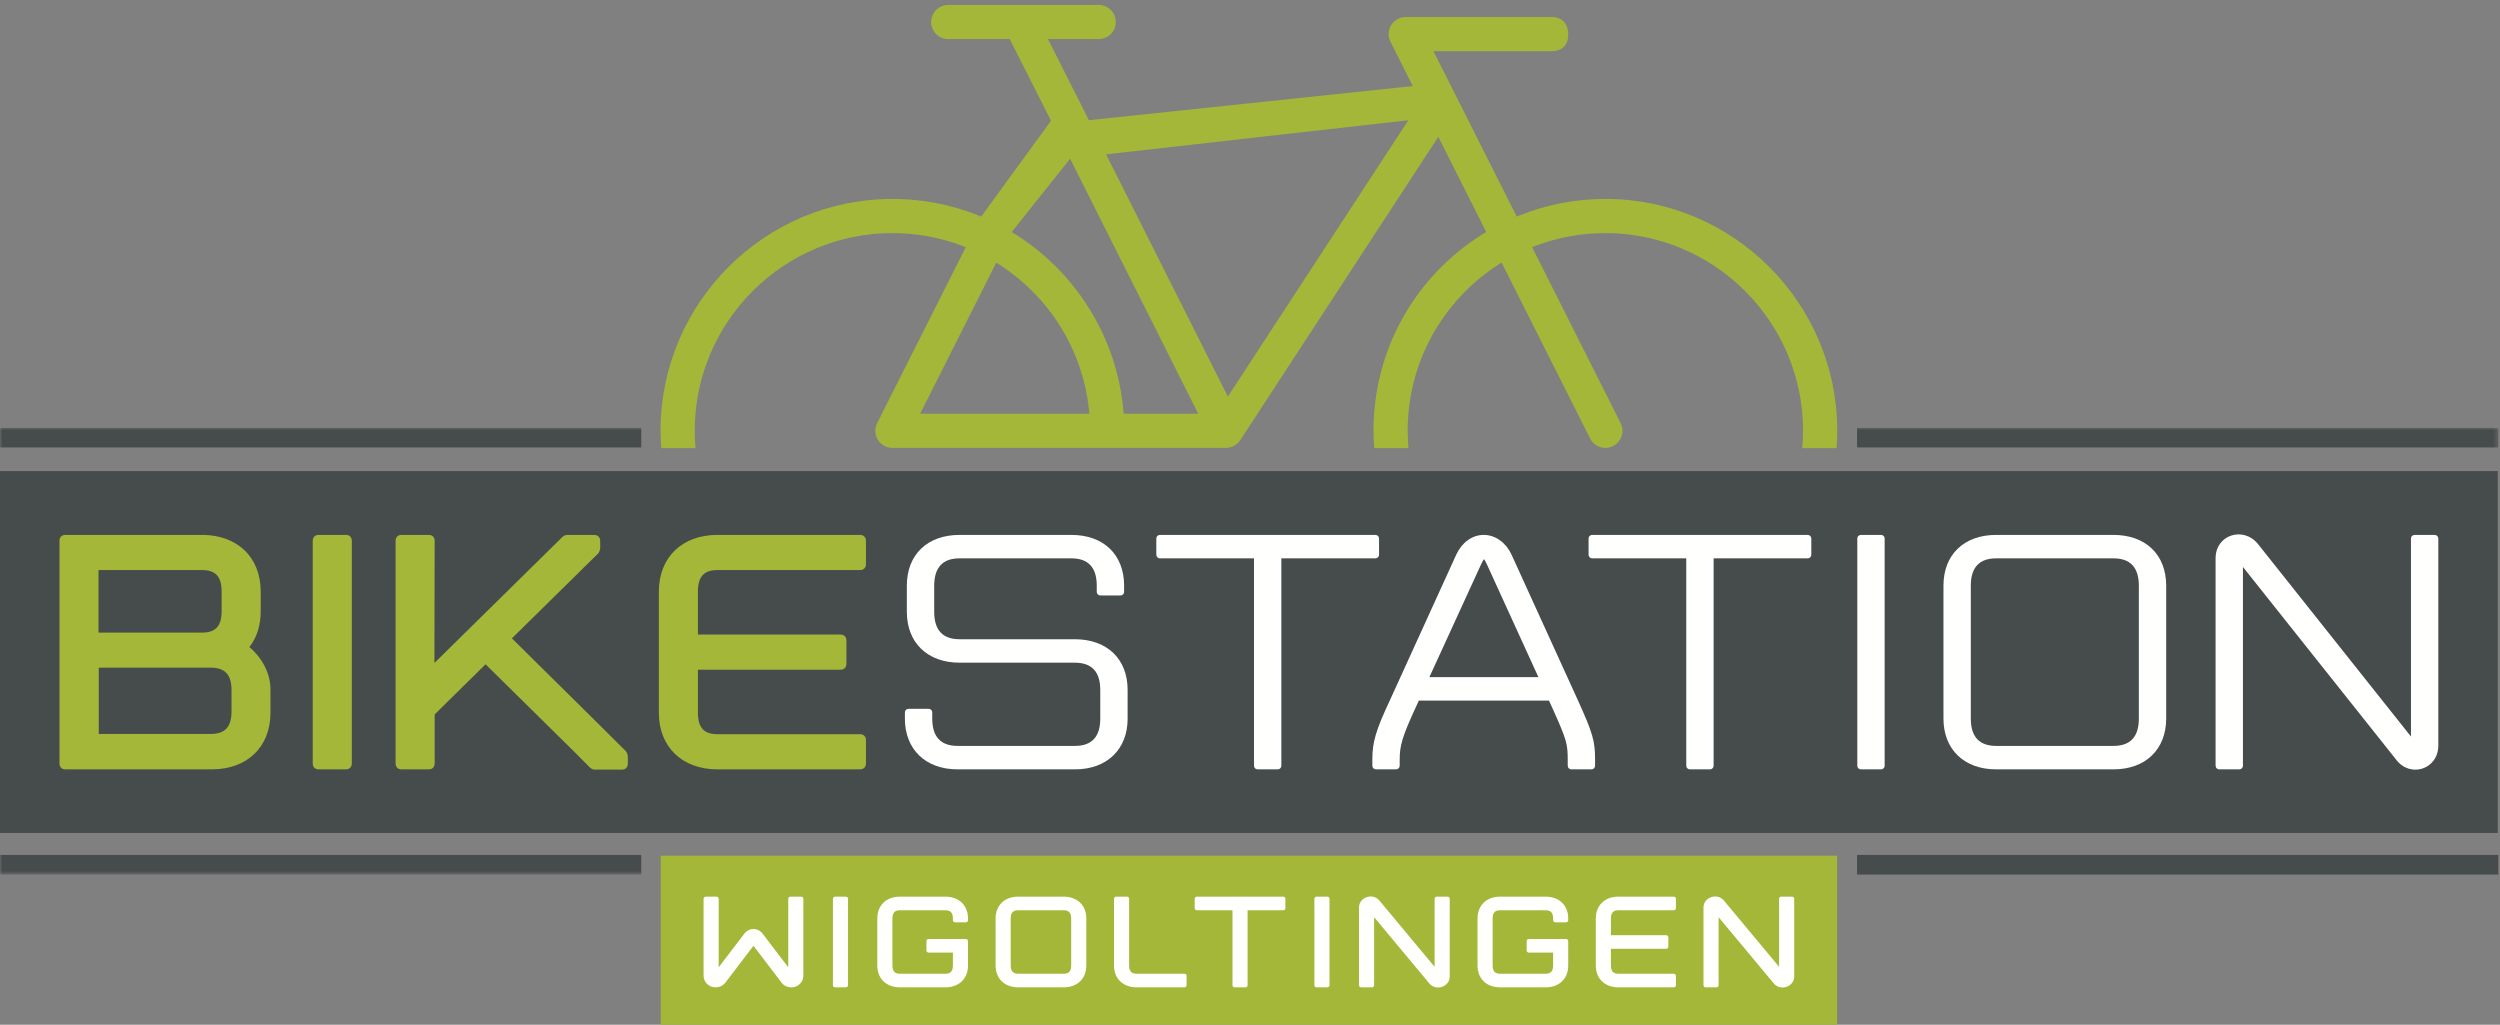
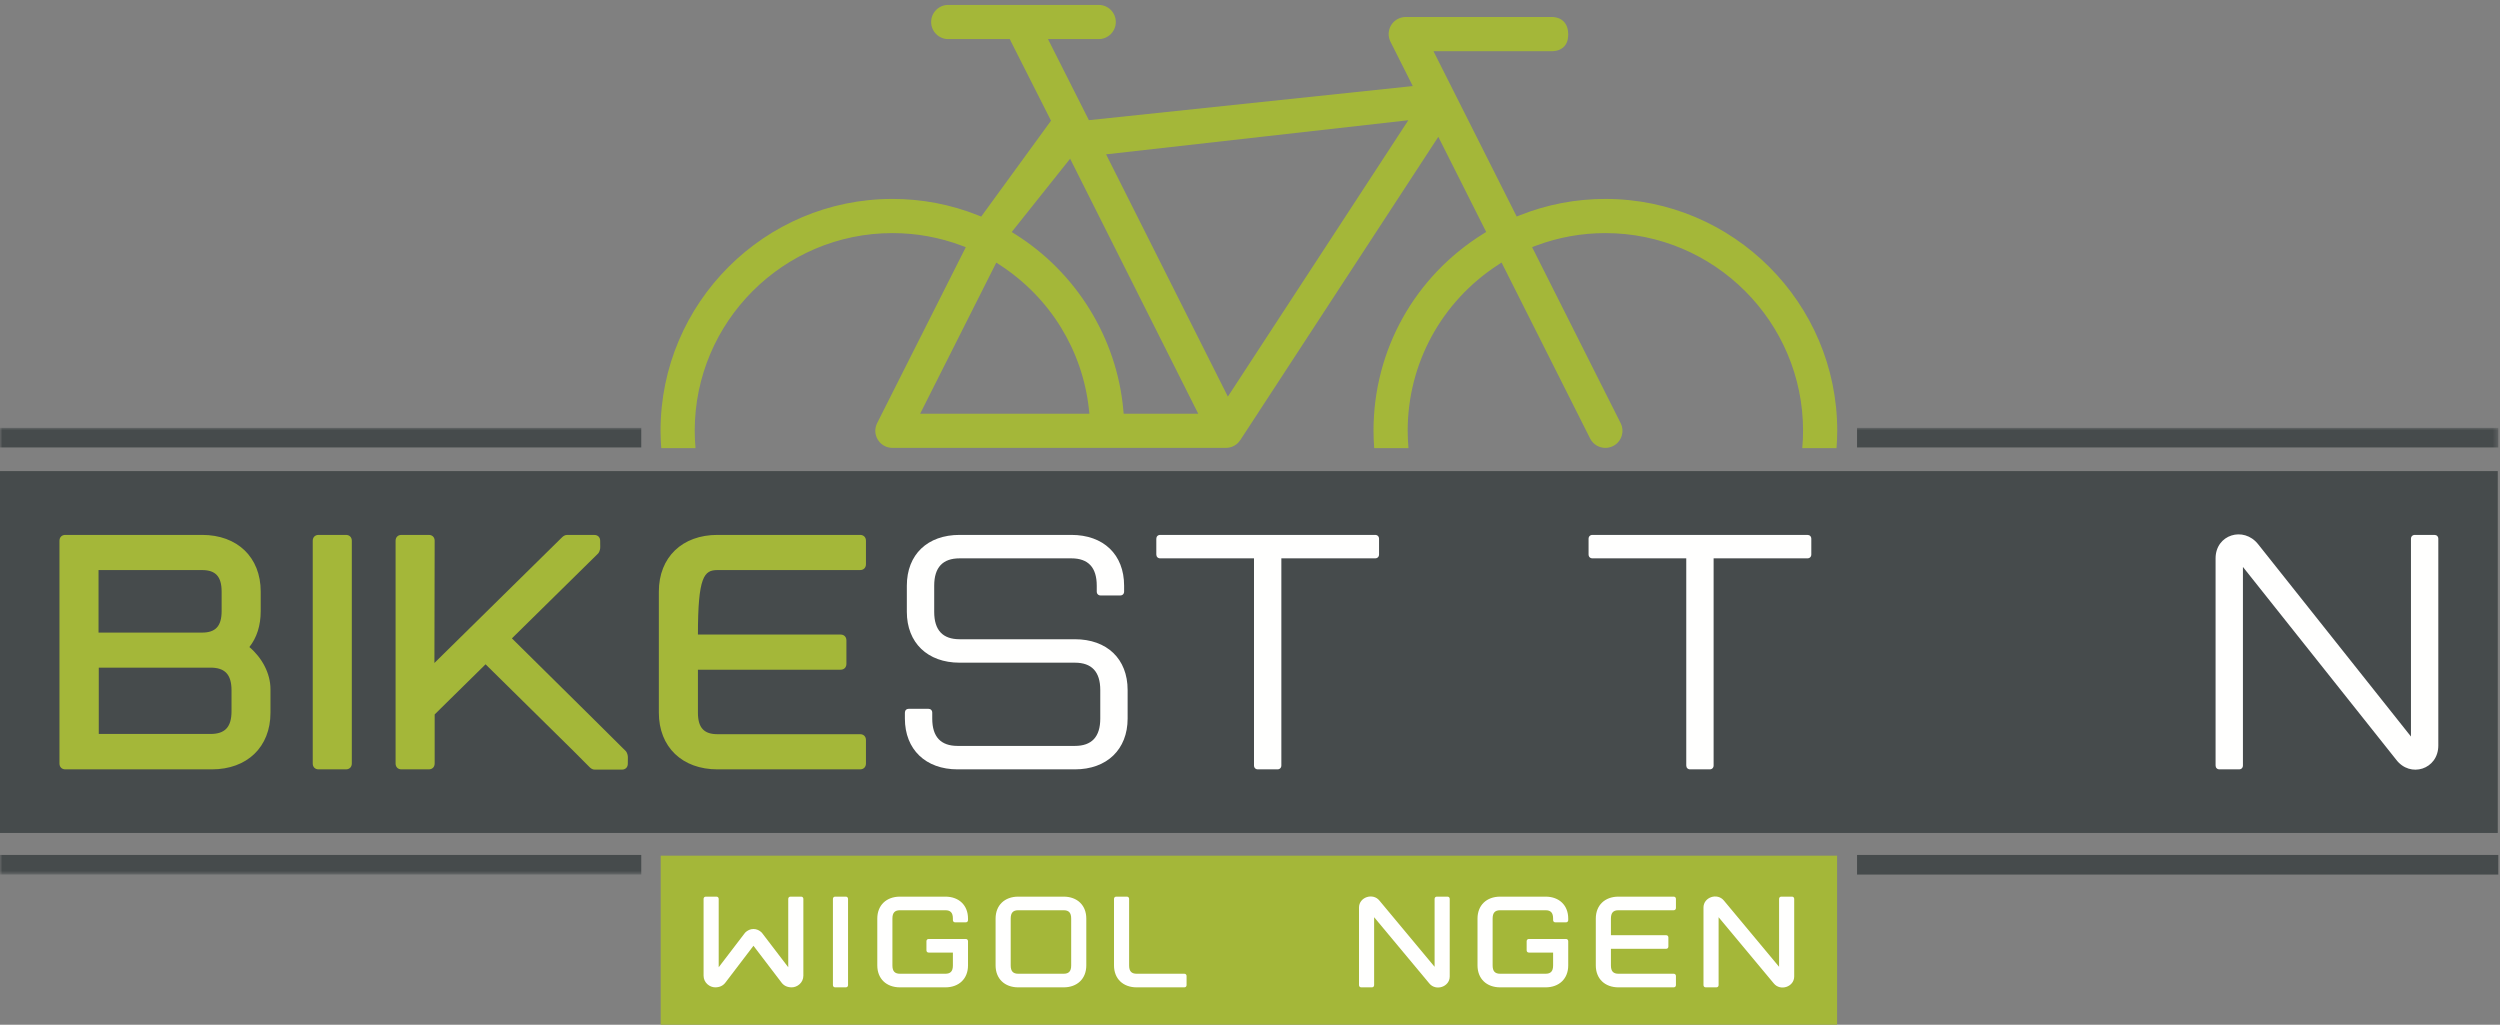
<svg xmlns="http://www.w3.org/2000/svg" xmlns:xlink="http://www.w3.org/1999/xlink" width="505px" height="207px" viewBox="0 0 505 207" version="1.1">
  <rect x="0" y="0" width="505" height="207" fill="#808080" stroke="none" />
  <title>Bikestation Wigoltingen_Logo farbig</title>
  <defs>
    <polygon id="path-1" points="0 0 504.661 0 504.661 90.244 0 90.244" />
  </defs>
  <g id="Bikestation-Wigoltingen_Logo-farbig" stroke="none" stroke-width="1" fill="none" fill-rule="evenodd">
    <path d="M201.25,53.046 L202.001,53.534 C212.121,60.126 218.668,70.749 219.964,82.679 L220.06,83.568 L185.87,83.568 L201.25,53.046 Z M216.164,32.06 L242.041,83.568 L226.979,83.568 L226.914,82.837 C225.623,68.318 217.425,55.017 204.985,47.255 L204.364,46.867 L216.164,32.06 Z M284.482,24.288 L248.029,80.113 L223.428,31.177 L284.482,24.288 Z M316.782,6.968 C316.77,3.223 313.438,3.433 313.438,3.433 L286.418,3.433 L283.792,3.439 C283.312,3.461 282.845,3.583 282.41,3.801 C281.587,4.215 280.973,4.926 280.684,5.801 C280.395,6.676 280.465,7.612 280.879,8.436 L285.382,17.385 L219.954,24.275 L211.691,7.896 L221.942,7.896 C223.845,7.896 225.393,6.348 225.393,4.444 C225.393,2.541 223.845,0.993 221.942,0.993 L191.542,0.993 C189.639,0.993 188.091,2.541 188.091,4.444 C188.091,6.348 189.639,7.896 191.542,7.896 L203.986,7.896 L204.234,8.43 L212.303,24.384 L198.205,43.749 L197.523,43.478 C192.027,41.292 186.222,40.183 180.266,40.183 C154.44,40.183 133.429,61.194 133.429,87.02 C133.429,88.2 133.488,89.366 133.574,90.525 L140.495,90.525 C140.394,89.369 140.332,88.202 140.332,87.02 C140.332,65 158.247,47.086 180.266,47.086 C185.073,47.086 189.779,47.937 194.254,49.616 L195.091,49.93 L177.184,85.467 C176.641,86.545 176.694,87.802 177.327,88.83 C177.96,89.858 179.059,90.471 180.266,90.471 L247.616,90.471 C247.778,90.473 247.924,90.462 248.063,90.445 L248.139,90.431 C248.252,90.414 248.361,90.396 248.468,90.369 L248.61,90.326 C248.704,90.298 248.781,90.276 248.856,90.247 C248.897,90.232 248.934,90.215 248.972,90.198 L249.315,90.033 C249.438,89.962 249.515,89.915 249.589,89.864 L249.69,89.793 C249.747,89.751 249.8,89.709 249.851,89.666 L250.12,89.419 C250.264,89.27 250.394,89.108 250.51,88.935 L250.562,88.864 L290.541,27.637 L300.21,46.854 L299.589,47.241 C285.724,55.88 277.448,70.75 277.448,87.02 C277.448,88.2 277.507,89.366 277.593,90.525 L284.514,90.525 C284.413,89.369 284.35,88.202 284.35,87.02 C284.35,73.464 291.161,60.942 302.568,53.523 L303.319,53.034 L321.201,88.571 C321.791,89.744 322.974,90.472 324.288,90.472 C324.828,90.472 325.348,90.348 325.836,90.103 C326.659,89.689 327.273,88.979 327.561,88.103 C327.851,87.228 327.782,86.292 327.368,85.468 L309.481,49.921 L310.318,49.608 C314.786,47.935 319.485,47.086 324.285,47.086 C346.305,47.086 364.219,65 364.219,87.02 C364.219,88.202 364.157,89.369 364.056,90.525 L370.976,90.525 C371.063,89.366 371.122,88.2 371.122,87.02 C371.122,61.194 350.11,40.183 324.285,40.183 C318.34,40.183 312.542,41.288 307.053,43.467 L306.371,43.738 L289.562,10.336 L313.438,10.336 C313.438,10.336 316.793,10.565 316.782,6.968 L316.782,6.968 Z" id="Fill-1" fill="#A4B739" />
    <polygon id="Fill-3" fill="#A4B739" points="133.458 207 371.094 207 371.094 172.842 133.458 172.842" />
    <path d="M159.225,195.383 L159.225,181.579 C159.225,181.305 159.408,181.121 159.683,181.121 L161.821,181.121 C162.096,181.121 162.279,181.305 162.279,181.579 L162.279,197.094 C162.279,198.529 161.027,199.445 159.928,199.445 C159.073,199.445 158.369,199.14 157.881,198.498 L152.201,191.047 L146.521,198.498 C146.032,199.14 145.329,199.445 144.474,199.445 C143.375,199.445 142.123,198.529 142.123,197.094 L142.123,181.579 C142.123,181.305 142.306,181.121 142.581,181.121 L144.719,181.121 C144.993,181.121 145.177,181.305 145.177,181.579 L145.177,195.383 L150.521,188.39 C150.979,187.932 151.559,187.656 152.201,187.656 C152.842,187.656 153.423,187.932 153.881,188.39 L159.225,195.383" id="Fill-4" fill="#FFFFFE" />
    <path d="M168.709,181.121 L170.848,181.121 C171.122,181.121 171.305,181.305 171.305,181.579 L171.305,198.986 C171.305,199.262 171.122,199.445 170.848,199.445 L168.709,199.445 C168.434,199.445 168.251,199.262 168.251,198.986 L168.251,181.579 C168.251,181.305 168.434,181.121 168.709,181.121" id="Fill-5" fill="#FFFFFE" />
    <path d="M192.485,192.421 L187.598,192.421 C187.323,192.421 187.14,192.237 187.14,191.963 L187.14,190.131 C187.14,189.856 187.323,189.672 187.598,189.672 L195.08,189.672 C195.355,189.672 195.538,189.856 195.538,190.131 L195.538,195.017 C195.538,197.704 193.706,199.445 190.957,199.445 L181.795,199.445 C179.047,199.445 177.214,197.704 177.214,195.017 L177.214,185.55 C177.214,182.862 179.047,181.121 181.795,181.121 L190.957,181.121 C193.706,181.121 195.538,182.862 195.538,185.55 L195.538,185.855 C195.538,186.13 195.355,186.313 195.08,186.313 L192.942,186.313 C192.667,186.313 192.485,186.13 192.485,185.855 L192.485,185.55 C192.485,184.359 191.996,183.87 190.957,183.87 L181.795,183.87 C180.757,183.87 180.268,184.359 180.268,185.55 L180.268,195.017 C180.268,196.208 180.757,196.696 181.795,196.696 L190.957,196.696 C191.996,196.696 192.485,196.208 192.485,195.017 L192.485,192.421" id="Fill-6" fill="#FFFFFE" />
    <path d="M216.379,185.55 C216.379,184.359 215.89,183.87 214.852,183.87 L205.69,183.87 C204.652,183.87 204.163,184.359 204.163,185.55 L204.163,195.017 C204.163,196.208 204.652,196.696 205.69,196.696 L214.852,196.696 C215.89,196.696 216.379,196.208 216.379,195.017 L216.379,185.55 Z M219.433,195.017 C219.433,197.704 217.6,199.445 214.852,199.445 L205.69,199.445 C202.941,199.445 201.109,197.704 201.109,195.017 L201.109,185.55 C201.109,182.862 202.941,181.121 205.69,181.121 L214.852,181.121 C217.6,181.121 219.433,182.862 219.433,185.55 L219.433,195.017 L219.433,195.017 Z" id="Fill-7" fill="#FFFFFE" />
    <path d="M225.028,181.579 C225.028,181.305 225.212,181.121 225.487,181.121 L227.624,181.121 C227.899,181.121 228.082,181.305 228.082,181.579 L228.082,195.017 C228.082,196.208 228.571,196.696 229.609,196.696 L239.229,196.696 C239.504,196.696 239.687,196.88 239.687,197.154 L239.687,198.986 C239.687,199.262 239.504,199.445 239.229,199.445 L229.609,199.445 C226.861,199.445 225.028,197.704 225.028,195.017 L225.028,181.579" id="Fill-8" fill="#FFFFFE" />
-     <path d="M241.326,183.411 L241.326,181.579 C241.326,181.305 241.509,181.121 241.785,181.121 L259.192,181.121 C259.467,181.121 259.65,181.305 259.65,181.579 L259.65,183.411 C259.65,183.687 259.467,183.87 259.192,183.87 L252.015,183.87 L252.015,198.986 C252.015,199.262 251.831,199.445 251.557,199.445 L249.419,199.445 C249.144,199.445 248.961,199.262 248.961,198.986 L248.961,183.87 L241.785,183.87 C241.509,183.87 241.326,183.687 241.326,183.411" id="Fill-9" fill="#FFFFFE" />
-     <path d="M265.965,181.121 L268.103,181.121 C268.378,181.121 268.56,181.305 268.56,181.579 L268.56,198.986 C268.56,199.262 268.378,199.445 268.103,199.445 L265.965,199.445 C265.69,199.445 265.508,199.262 265.508,198.986 L265.508,181.579 C265.508,181.305 265.69,181.121 265.965,181.121" id="Fill-10" fill="#FFFFFE" />
    <path d="M289.789,195.292 L289.789,181.579 C289.789,181.305 289.973,181.121 290.248,181.121 L292.386,181.121 C292.661,181.121 292.844,181.305 292.844,181.579 L292.844,197.246 C292.844,199.354 290.034,200.27 288.721,198.652 L277.574,185.275 L277.574,198.986 C277.574,199.262 277.39,199.445 277.115,199.445 L274.978,199.445 C274.703,199.445 274.519,199.262 274.519,198.986 L274.519,183.32 C274.519,181.213 277.329,180.297 278.642,181.915 L289.789,195.292" id="Fill-11" fill="#FFFFFE" />
    <path d="M313.727,192.421 L308.842,192.421 C308.567,192.421 308.384,192.237 308.384,191.963 L308.384,190.131 C308.384,189.856 308.567,189.672 308.842,189.672 L316.324,189.672 C316.598,189.672 316.782,189.856 316.782,190.131 L316.782,195.017 C316.782,197.704 314.949,199.445 312.201,199.445 L303.039,199.445 C300.29,199.445 298.458,197.704 298.458,195.017 L298.458,185.55 C298.458,182.862 300.29,181.121 303.039,181.121 L312.201,181.121 C314.949,181.121 316.782,182.862 316.782,185.55 L316.782,185.855 C316.782,186.13 316.598,186.313 316.324,186.313 L314.186,186.313 C313.911,186.313 313.727,186.13 313.727,185.855 L313.727,185.55 C313.727,184.359 313.239,183.87 312.201,183.87 L303.039,183.87 C302,183.87 301.512,184.359 301.512,185.55 L301.512,195.017 C301.512,196.208 302,196.696 303.039,196.696 L312.201,196.696 C313.239,196.696 313.727,196.208 313.727,195.017 L313.727,192.421" id="Fill-12" fill="#FFFFFE" />
    <path d="M338.539,181.579 L338.539,183.411 C338.539,183.687 338.355,183.87 338.081,183.87 L326.933,183.87 C325.895,183.87 325.407,184.359 325.407,185.55 L325.407,188.909 L336.554,188.909 C336.828,188.909 337.012,189.092 337.012,189.367 L337.012,191.199 C337.012,191.474 336.828,191.657 336.554,191.657 L325.407,191.657 L325.407,195.017 C325.407,196.208 325.895,196.696 326.933,196.696 L338.081,196.696 C338.355,196.696 338.539,196.88 338.539,197.154 L338.539,198.986 C338.539,199.262 338.355,199.445 338.081,199.445 L326.933,199.445 C324.185,199.445 322.352,197.704 322.352,195.017 L322.352,185.55 C322.352,182.862 324.185,181.121 326.933,181.121 L338.081,181.121 C338.355,181.121 338.539,181.305 338.539,181.579" id="Fill-13" fill="#FFFFFE" />
    <g id="Group-17" transform="translate(0, 95.16)">
      <path d="M359.374,100.132 L359.374,86.419 C359.374,86.145 359.557,85.961 359.833,85.961 L361.971,85.961 C362.245,85.961 362.429,86.145 362.429,86.419 L362.429,102.086 C362.429,104.194 359.619,105.11 358.306,103.492 L347.158,90.115 L347.158,103.826 C347.158,104.102 346.975,104.285 346.7,104.285 L344.562,104.285 C344.288,104.285 344.104,104.102 344.104,103.826 L344.104,88.16 C344.104,86.053 346.914,85.137 348.227,86.755 L359.374,100.132" id="Fill-14" fill="#FFFFFE" />
      <polygon id="Fill-16" fill="#464B4C" points="0 73.097 504.551 73.097 504.551 -2.84217094e-14 0 -2.84217094e-14" />
    </g>
    <path d="M69.882,108.05 L64.357,108.05 C63.646,108.05 63.173,108.524 63.173,109.235 L63.173,154.227 C63.173,154.938 63.646,155.411 64.357,155.411 L69.882,155.411 C70.593,155.411 71.066,154.938 71.066,154.227 L71.066,109.235 C71.066,108.524 70.593,108.05 69.882,108.05" id="Fill-18" fill="#A4B739" />
-     <path d="M173.739,108.05 L144.928,108.05 C137.824,108.05 133.088,112.549 133.088,119.495 L133.088,143.965 C133.088,150.911 137.824,155.411 144.928,155.411 L173.739,155.411 C174.45,155.411 174.923,154.938 174.923,154.227 L174.923,149.49 C174.923,148.78 174.45,148.307 173.739,148.307 L144.928,148.307 C142.244,148.307 140.981,147.044 140.981,143.965 L140.981,135.282 L169.792,135.282 C170.503,135.282 170.976,134.809 170.976,134.099 L170.976,129.362 C170.976,128.653 170.503,128.179 169.792,128.179 L140.981,128.179 L140.981,119.495 C140.981,116.417 142.244,115.154 144.928,115.154 L173.739,115.154 C174.45,115.154 174.923,114.681 174.923,113.97 L174.923,109.235 C174.923,108.524 174.45,108.05 173.739,108.05" id="Fill-19" fill="#A4B739" />
+     <path d="M173.739,108.05 L144.928,108.05 C137.824,108.05 133.088,112.549 133.088,119.495 L133.088,143.965 C133.088,150.911 137.824,155.411 144.928,155.411 L173.739,155.411 C174.45,155.411 174.923,154.938 174.923,154.227 L174.923,149.49 C174.923,148.78 174.45,148.307 173.739,148.307 L144.928,148.307 C142.244,148.307 140.981,147.044 140.981,143.965 L140.981,135.282 L169.792,135.282 C170.503,135.282 170.976,134.809 170.976,134.099 L170.976,129.362 C170.976,128.653 170.503,128.179 169.792,128.179 L140.981,128.179 C140.981,116.417 142.244,115.154 144.928,115.154 L173.739,115.154 C174.45,115.154 174.923,114.681 174.923,113.97 L174.923,109.235 C174.923,108.524 174.45,108.05 173.739,108.05" id="Fill-19" fill="#A4B739" />
    <path d="M217.124,129.126 L193.839,129.126 C190.445,129.126 188.708,127.31 188.708,123.6 L188.708,118.312 C188.708,114.602 190.445,112.786 193.839,112.786 L216.414,112.786 C219.808,112.786 221.544,114.602 221.544,118.312 L221.544,119.495 C221.544,119.969 221.86,120.285 222.334,120.285 L226.281,120.285 C226.754,120.285 227.07,119.969 227.07,119.495 L227.07,118.312 C227.07,111.997 222.887,108.05 216.414,108.05 L193.839,108.05 C187.366,108.05 183.182,111.997 183.182,118.312 L183.182,123.6 C183.182,129.836 187.366,133.861 193.839,133.861 L217.124,133.861 C220.518,133.861 222.255,135.677 222.255,139.387 L222.255,145.15 C222.255,148.86 220.518,150.675 217.124,150.675 L193.444,150.675 C190.05,150.675 188.313,148.86 188.313,145.15 L188.313,143.965 C188.313,143.491 187.997,143.176 187.524,143.176 L183.577,143.176 C183.103,143.176 182.788,143.491 182.788,143.965 L182.788,145.15 C182.788,151.385 186.971,155.411 193.444,155.411 L217.124,155.411 C223.597,155.411 227.78,151.385 227.78,145.15 L227.78,139.387 C227.78,133.072 223.597,129.126 217.124,129.126" id="Fill-20" fill="#FFFFFE" />
    <path d="M278.567,111.997 L278.567,108.84 C278.567,108.366 278.252,108.05 277.778,108.05 L234.364,108.05 C233.89,108.05 233.575,108.366 233.575,108.84 L233.575,111.997 C233.575,112.471 233.89,112.786 234.364,112.786 L253.308,112.786 L253.308,154.621 C253.308,155.095 253.624,155.411 254.098,155.411 L258.045,155.411 C258.517,155.411 258.834,155.095 258.834,154.621 L258.834,112.786 L277.778,112.786 C278.252,112.786 278.567,112.471 278.567,111.997" id="Fill-21" fill="#FFFFFE" />
-     <path d="M288.735,136.782 L299.155,114.049 C299.391,113.496 299.629,113.102 299.786,112.944 C299.865,113.102 300.102,113.418 300.339,113.97 L310.758,136.782 L288.735,136.782 Z M305.312,111.997 C304.207,109.629 302.076,108.05 299.708,108.05 C297.34,108.05 295.287,109.629 294.182,111.997 L280.764,141.44 C277.922,147.518 277.212,149.885 277.212,153.438 L277.212,154.621 C277.212,155.095 277.527,155.411 278.001,155.411 L281.947,155.411 C282.421,155.411 282.736,155.095 282.736,154.621 L282.736,153.438 C282.736,150.596 283.289,148.78 285.736,143.412 L286.604,141.519 L312.889,141.519 L313.758,143.412 C316.441,149.411 316.679,150.28 316.679,153.438 L316.679,154.621 C316.679,155.095 316.994,155.411 317.468,155.411 L321.415,155.411 C321.889,155.411 322.204,155.095 322.204,154.621 L322.204,153.438 C322.204,149.649 321.73,148.069 318.73,141.44 L305.312,111.997 L305.312,111.997 Z" id="Fill-22" fill="#FFFFFE" />
    <path d="M365.095,108.05 L321.681,108.05 C321.207,108.05 320.891,108.366 320.891,108.84 L320.891,111.997 C320.891,112.471 321.207,112.786 321.681,112.786 L340.625,112.786 L340.625,154.621 C340.625,155.095 340.94,155.411 341.414,155.411 L345.361,155.411 C345.835,155.411 346.15,155.095 346.15,154.621 L346.15,112.786 L365.095,112.786 C365.568,112.786 365.884,112.471 365.884,111.997 L365.884,108.84 C365.884,108.366 365.568,108.05 365.095,108.05" id="Fill-23" fill="#FFFFFE" />
-     <path d="M379.911,108.05 L375.964,108.05 C375.49,108.05 375.175,108.366 375.175,108.84 L375.175,154.621 C375.175,155.095 375.49,155.411 375.964,155.411 L379.911,155.411 C380.385,155.411 380.7,155.095 380.7,154.621 L380.7,108.84 C380.7,108.366 380.385,108.05 379.911,108.05" id="Fill-24" fill="#FFFFFE" />
-     <path d="M432.046,145.15 C432.046,148.86 430.308,150.675 426.915,150.675 L403.234,150.675 C399.84,150.675 398.103,148.86 398.103,145.15 L398.103,118.312 C398.103,114.602 399.84,112.786 403.234,112.786 L426.915,112.786 C430.308,112.786 432.046,114.602 432.046,118.312 L432.046,145.15 Z M426.915,108.05 L403.234,108.05 C396.762,108.05 392.578,111.997 392.578,118.312 L392.578,145.15 C392.578,151.385 396.762,155.411 403.234,155.411 L426.915,155.411 C433.387,155.411 437.57,151.385 437.57,145.15 L437.57,118.312 C437.57,111.997 433.387,108.05 426.915,108.05 L426.915,108.05 Z" id="Fill-25" fill="#FFFFFE" />
    <path d="M491.75,108.05 L487.804,108.05 C487.33,108.05 487.014,108.366 487.014,108.84 L487.014,148.78 L456.151,109.944 C453.23,106.235 447.547,107.971 447.547,112.786 L447.547,154.621 C447.547,155.095 447.862,155.411 448.336,155.411 L452.283,155.411 C452.757,155.411 453.072,155.095 453.072,154.621 L453.072,114.523 L484.014,153.438 C486.856,157.227 492.539,155.411 492.539,150.596 L492.539,108.84 C492.539,108.366 492.223,108.05 491.75,108.05" id="Fill-26" fill="#FFFFFE" />
    <path d="M126.41,151.725 L118.928,144.296 L103.405,128.949 L120.828,111.795 C120.828,111.795 121.265,111.348 121.247,110.452 L121.235,109.241 C121.235,108.531 120.762,108.058 120.051,108.058 L114.526,108.058 C114.113,108.053 113.755,108.318 113.523,108.547 L87.752,133.92 L87.801,109.235 C87.801,108.524 87.327,108.05 86.617,108.05 L81.092,108.05 C80.381,108.05 79.908,108.524 79.908,109.235 L79.908,154.227 C79.908,154.938 80.381,155.411 81.092,155.411 L86.617,155.411 C87.327,155.411 87.801,154.938 87.801,154.227 L87.801,144.321 L88.928,143.203 L98.085,134.187 L115.857,151.714 L119.105,154.973 C119.337,155.202 119.695,155.468 120.108,155.462 L125.634,155.462 C126.344,155.462 126.817,154.988 126.817,154.278 L126.83,153.069 C126.848,152.173 126.41,151.725 126.41,151.725" id="Fill-27" fill="#A4B739" />
    <path d="M46.768,143.655 C46.768,146.922 45.407,148.261 42.512,148.261 L19.952,148.261 L19.952,134.863 L42.512,134.863 C45.407,134.863 46.768,136.203 46.768,139.469 L46.768,143.655 Z M19.905,115.154 L40.823,115.154 C43.506,115.154 44.769,116.417 44.769,119.495 L44.769,123.443 C44.769,126.521 43.506,127.783 40.823,127.783 L19.905,127.783 L19.905,115.154 Z M50.373,130.704 C51.873,128.81 52.663,126.362 52.663,123.443 L52.663,119.495 C52.663,112.549 47.927,108.05 40.823,108.05 L13.196,108.05 C12.485,108.05 12.012,108.524 12.012,109.235 L12.012,154.227 C12.012,154.938 12.485,155.411 13.196,155.411 L42.796,155.411 C49.9,155.411 54.636,150.911 54.636,143.965 L54.636,139.23 C54.636,135.993 52.899,132.835 50.373,130.704 L50.373,130.704 Z" id="Fill-28" fill="#A4B739" />
    <polygon id="Fill-29" fill="#464B4C" points="375.124 176.665 504.661 176.665 504.661 172.701 375.124 172.701" />
    <g id="Group-34" transform="translate(0, 86.421)">
      <mask id="mask-2" fill="white">
        <use xlink:href="#path-1" />
      </mask>
      <g id="Clip-31" />
      <polygon id="Fill-30" fill="#464B4C" mask="url(#mask-2)" points="375.124 3.963 504.661 3.963 504.661 0 375.124 0" />
      <polygon id="Fill-32" fill="#464B4C" mask="url(#mask-2)" points="0 90.244 129.536 90.244 129.536 86.28 0 86.28" />
      <polygon id="Fill-33" fill="#464B4C" mask="url(#mask-2)" points="0 3.963 129.536 3.963 129.536 0 0 0" />
    </g>
  </g>
</svg>